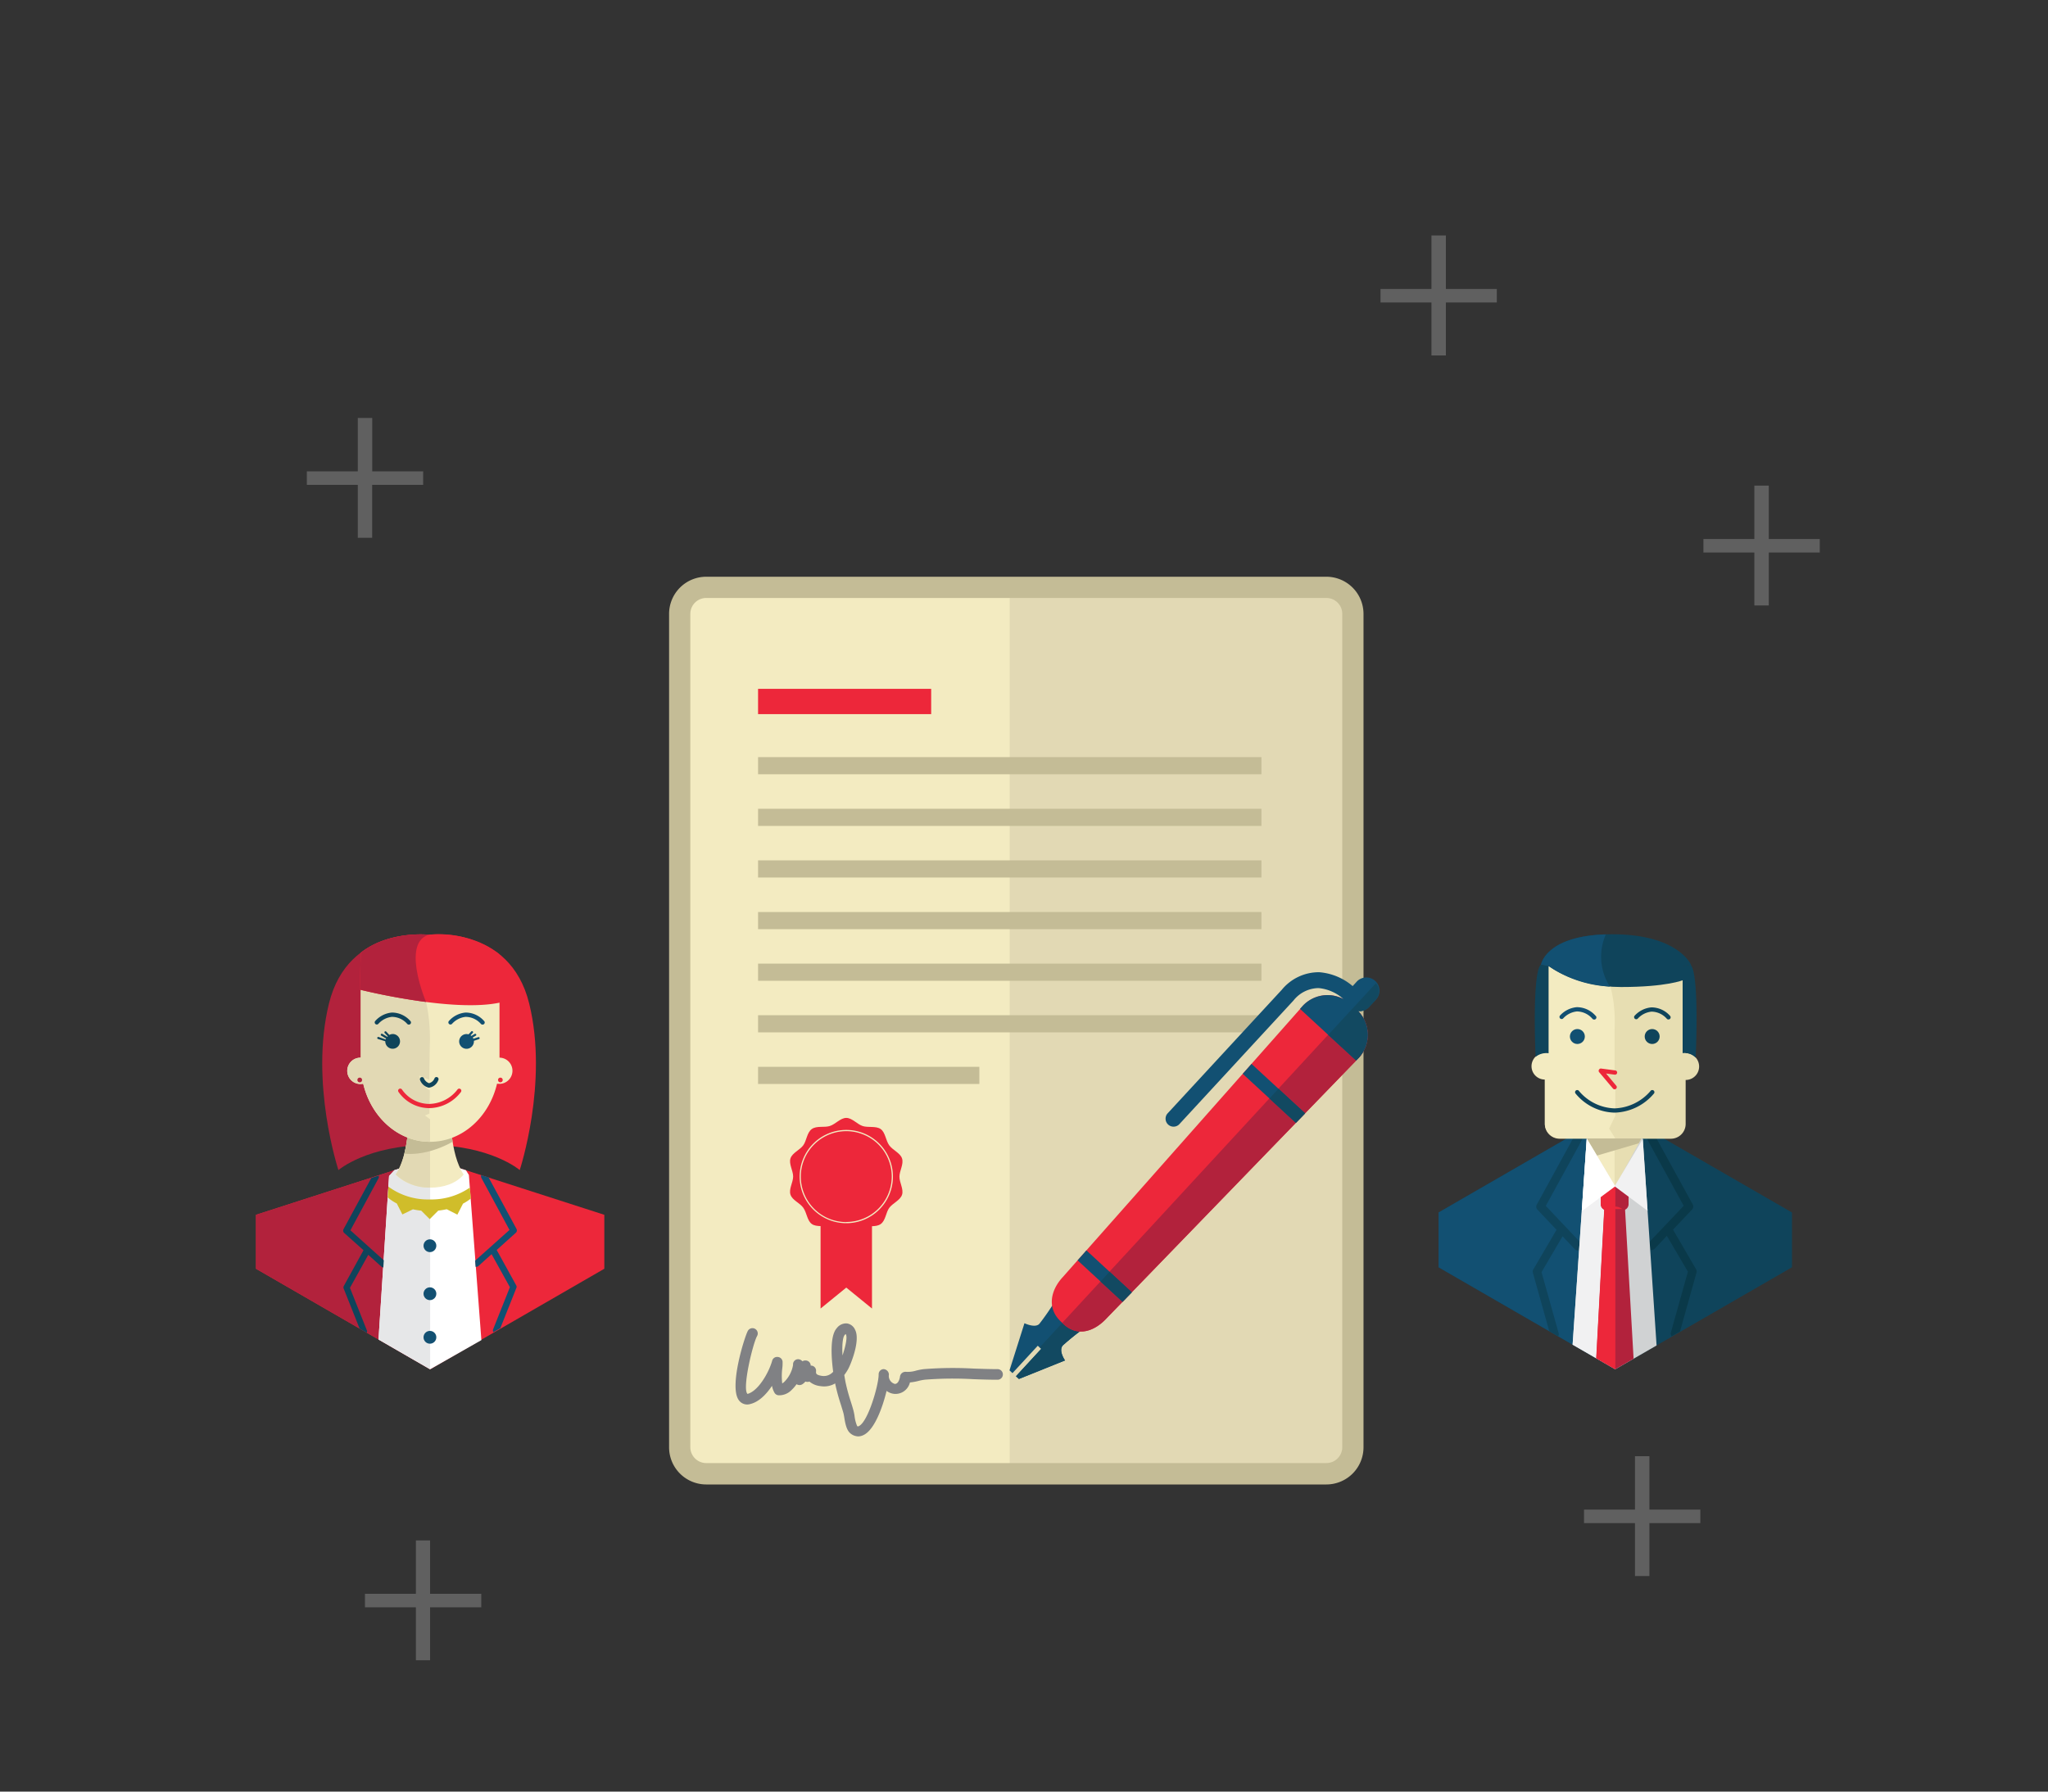
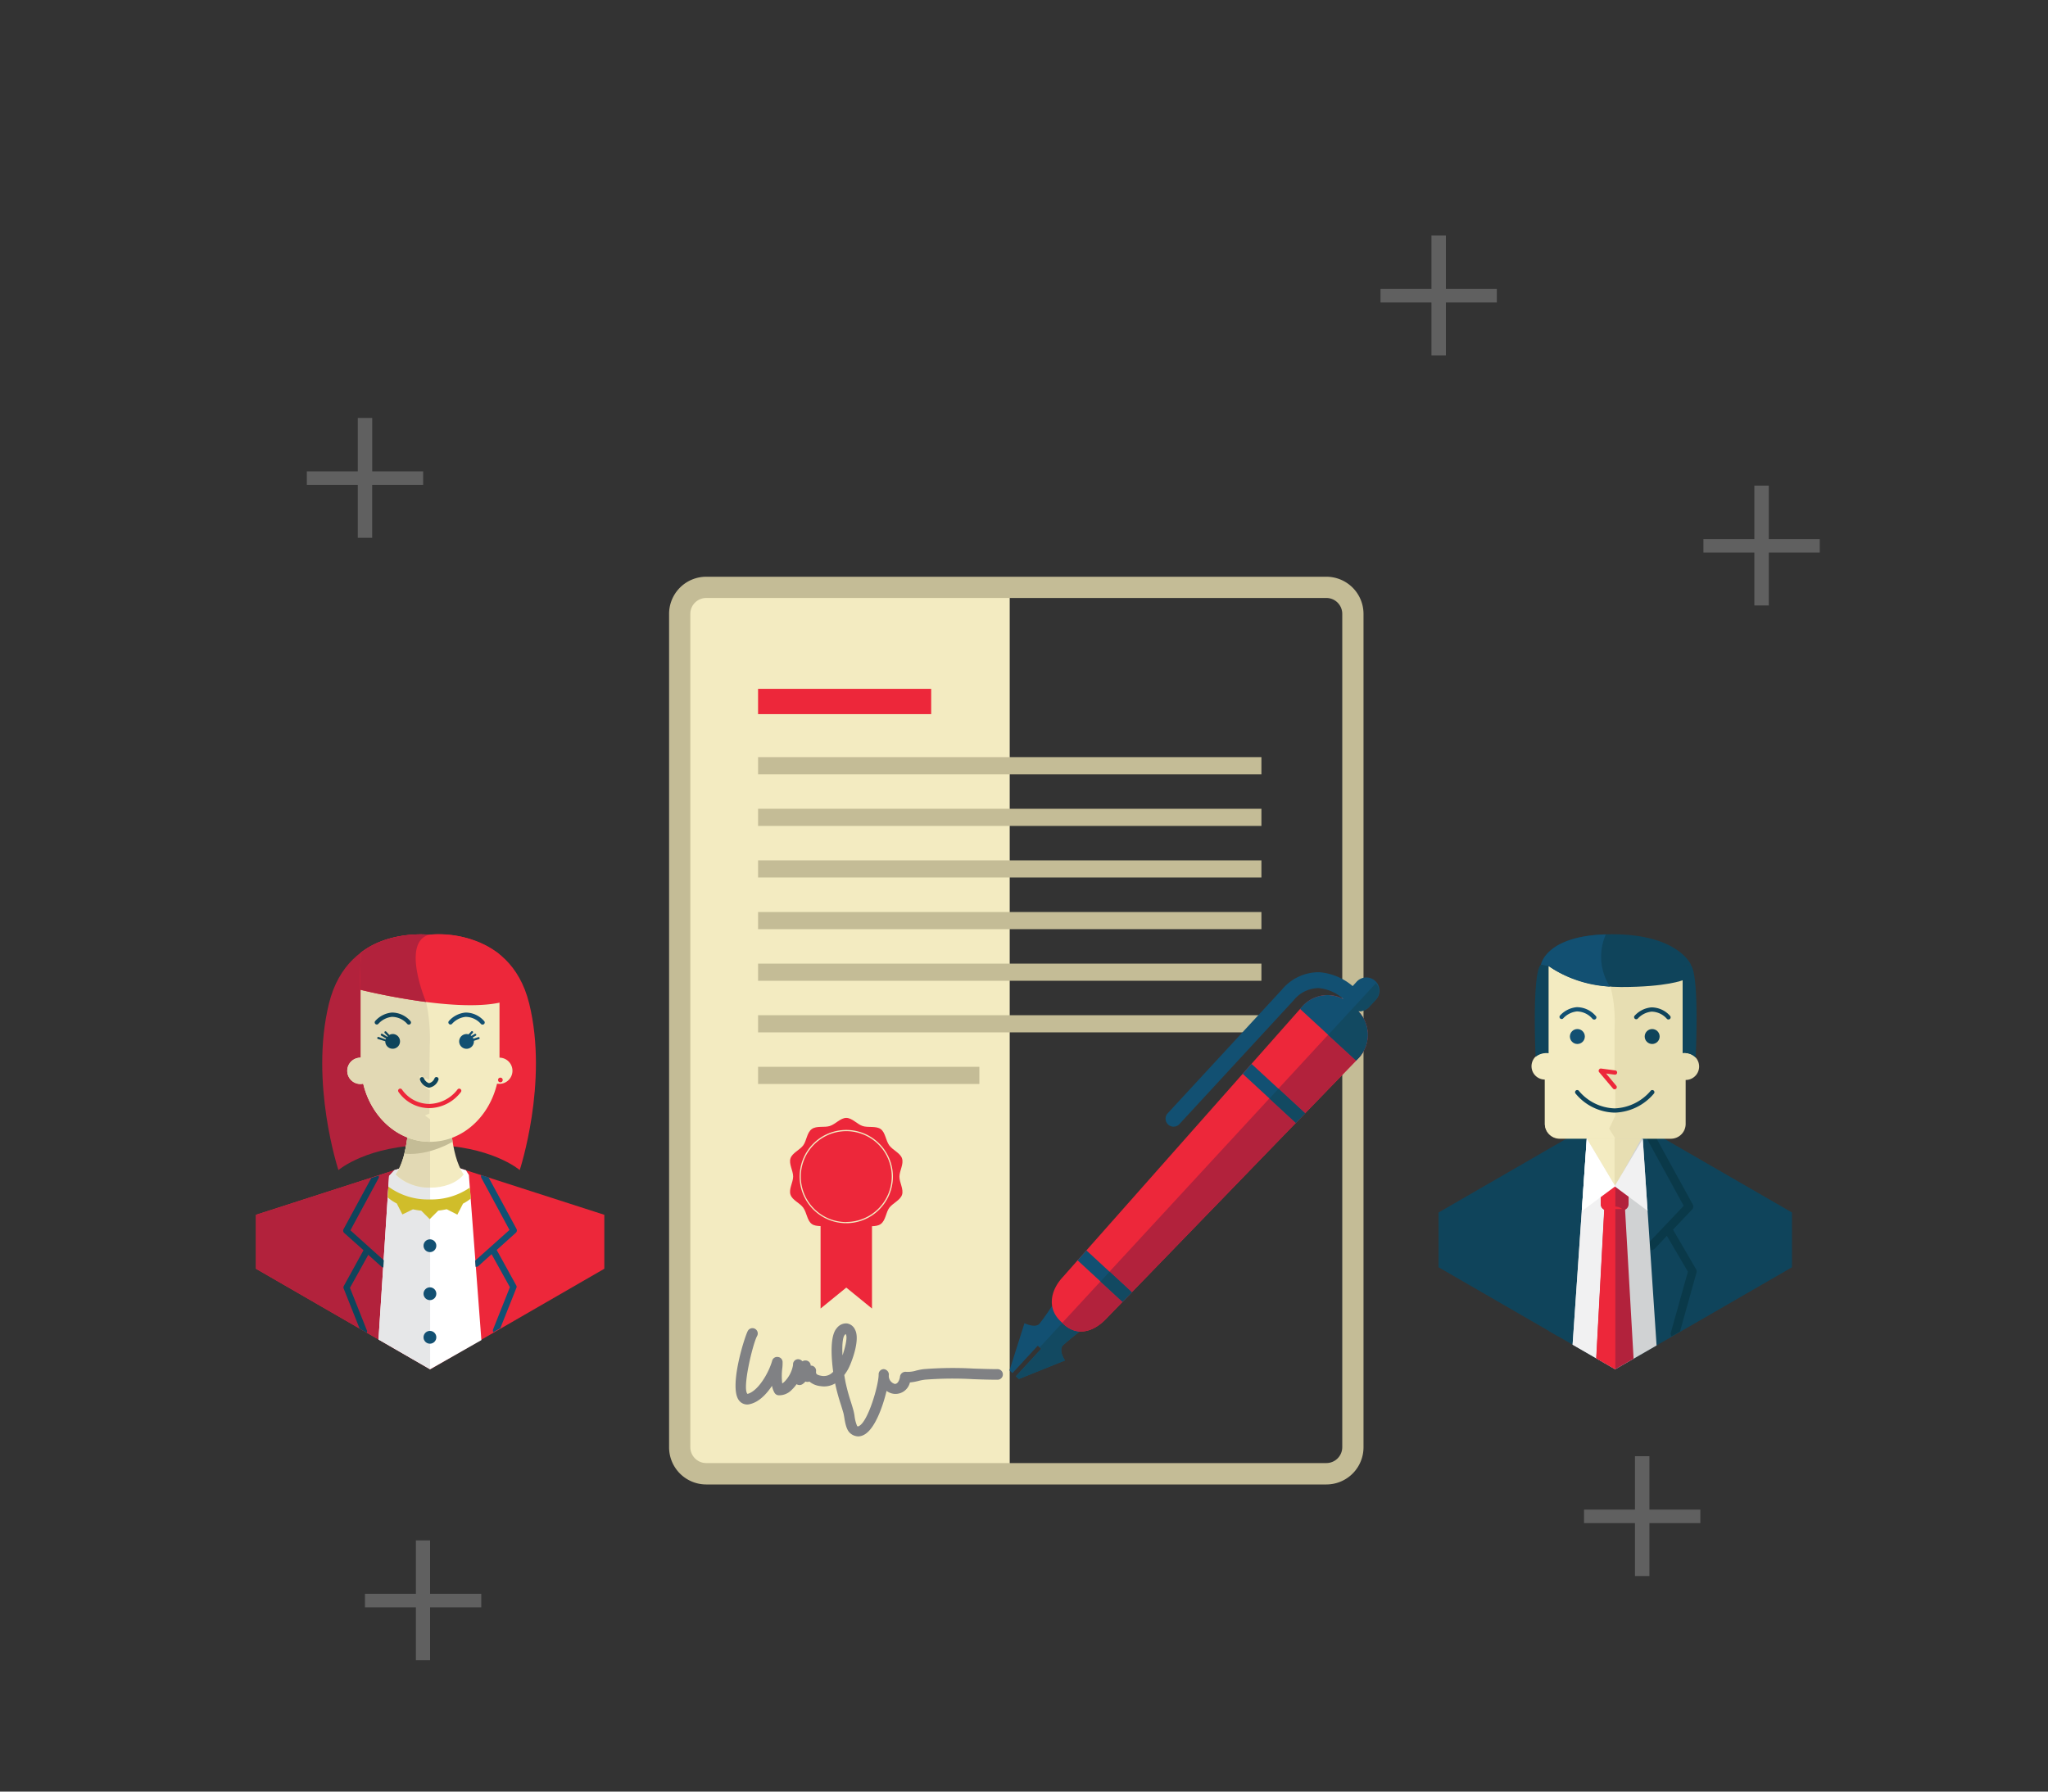
<svg xmlns="http://www.w3.org/2000/svg" id="Ebene_1" data-name="Ebene 1" viewBox="0 0 400 350">
  <rect x="0" y="0" width="400" height="350" fill="#333333" stroke="none" />
  <defs>
    <style>.cls-1{fill:none;}.cls-2{fill:#606060;}.cls-3{fill:#e2d9b4;}.cls-4{fill:#f3ebc1;}.cls-5{fill:#c4bc96;}.cls-6{fill:#ed273a;}.cls-7{fill:#808184;}.cls-8{fill:#125072;}.cls-9{fill:#124961;}.cls-10{fill:#b2223c;}.cls-11{fill:#0f445b;}.cls-12{fill:#0a3949;}.cls-13{fill:#e7deb2;}.cls-14{fill:#d0d2d3;}.cls-15{fill:#f1f1f2;}.cls-16{clip-path:url(#clip-path);}.cls-17{fill:#fff;}.cls-18{fill:#e6e7e8;}.cls-19{fill:#d0bd2a;}</style>
    <clipPath id="clip-path">
      <polygon class="cls-1" points="309.91 222.41 307.15 262.69 315.48 267.5 323.55 262.85 320.85 222.41 309.91 222.41" />
    </clipPath>
  </defs>
  <title>Icons</title>
  <path class="cls-2" d="M342.65,118.29V107.94h-9.95V105.3h9.95V94.87h2.82V105.3h9.95v2.64h-9.95v10.34h-2.82Z" />
  <path class="cls-2" d="M279.58,69.44V59.09h-9.95V56.45h9.95V46h2.82V56.45h9.95v2.64H282.4V69.44h-2.82Z" />
  <path class="cls-2" d="M81.23,324.34V314H71.28v-2.64h9.95V300.93H84v10.43H94V314H84v10.34H81.23Z" />
  <path class="cls-2" d="M319.33,307.89V297.55h-9.95v-2.64h9.95V284.48h2.82v10.43h9.95v2.64h-9.95v10.34h-2.82Z" />
  <path class="cls-2" d="M69.88,105.06V94.72H59.93V92.08h9.95V81.65h2.82V92.08h9.95v2.64H72.69v10.34H69.88Z" />
-   <rect class="cls-3" x="132.75" y="114.75" width="131.49" height="173.15" rx="5.18" ry="5.18" />
  <path class="cls-4" d="M197.21,114.75H137.93a5.18,5.18,0,0,0-5.18,5.18V282.72a5.18,5.18,0,0,0,5.18,5.18h59.28V114.75Z" />
  <path class="cls-5" d="M259.06,290H137.93a7.26,7.26,0,0,1-7.25-7.25V119.92a7.26,7.26,0,0,1,7.25-7.25H259.06a7.26,7.26,0,0,1,7.25,7.25V282.72A7.26,7.26,0,0,1,259.06,290ZM137.93,116.82a3.1,3.1,0,0,0-3.1,3.1V282.72a3.11,3.11,0,0,0,3.1,3.1H259.06a3.11,3.11,0,0,0,3.1-3.1V119.92a3.1,3.1,0,0,0-3.1-3.1H137.93Z" />
  <polygon class="cls-6" points="170.31 255.63 165.29 251.54 160.27 255.63 160.27 238.95 170.31 238.95 170.31 255.63" />
  <path class="cls-6" d="M176.18,226.31c-0.34-1.06-1.81-1.61-2.5-2.56s-0.75-2.51-1.66-3.17-2.45-.25-3.53-0.6-2.06-1.59-3.2-1.59-2.11,1.23-3.21,1.58-2.57-.09-3.53.6-1,2.26-1.66,3.17-2.15,1.48-2.5,2.56,0.52,2.4.52,3.54-0.88,2.44-.52,3.54,1.81,1.6,2.5,2.56,0.75,2.51,1.66,3.17,2.45,0.25,3.53.6,2.06,1.59,3.21,1.59,2.11-1.23,3.2-1.58,2.57,0.09,3.53-.6,1-2.26,1.66-3.16,2.15-1.48,2.5-2.56-0.52-2.39-.51-3.54S176.54,227.41,176.18,226.31Z" />
  <path class="cls-4" d="M165.29,220.74a9.11,9.11,0,1,0,9.11,9.11A9.12,9.12,0,0,0,165.29,220.74Zm0,18a8.88,8.88,0,1,1,8.88-8.88A8.89,8.89,0,0,1,165.29,238.72Z" />
  <rect class="cls-6" x="148.06" y="134.57" width="33.81" height="4.94" />
  <rect class="cls-5" x="148.06" y="147.91" width="98.31" height="3.35" />
  <rect class="cls-5" x="148.06" y="158" width="98.31" height="3.35" />
  <rect class="cls-5" x="148.06" y="168.08" width="98.31" height="3.35" />
  <rect class="cls-5" x="148.06" y="178.17" width="98.31" height="3.35" />
  <rect class="cls-5" x="148.06" y="188.25" width="98.31" height="3.35" />
  <rect class="cls-5" x="148.06" y="198.33" width="98.31" height="3.35" />
  <rect class="cls-5" x="148.06" y="208.41" width="43.22" height="3.35" />
  <path class="cls-7" d="M167.65,280.61a2.44,2.44,0,0,1-1.54-.58c-0.72-.58-1-1.73-1.22-3.18-0.06-.31-0.1-0.58-0.15-0.76-0.17-.61-0.36-1.21-0.55-1.82a38.37,38.37,0,0,1-1.06-3.91l0-.11a4.23,4.23,0,0,1-2.87.54,4,4,0,0,1-2.17-.89,1.11,1.11,0,0,1-.24.06,1.09,1.09,0,0,1-.54-0.07,2.83,2.83,0,0,1-.58.52,1.05,1.05,0,0,1-.87.13,1,1,0,0,1-.28-0.13,7,7,0,0,1-.94,1.1,3.38,3.38,0,0,1-2.57,1.07,1,1,0,0,1-.81-0.51,4.26,4.26,0,0,1-.48-1.34c-1.1,1.66-2.57,3.17-4.29,3.57a2,2,0,0,1-2.17-.74c-2-2.63,1.13-12.47,1.74-13.56a1,1,0,0,1,1.81,1c-0.83,1.47-2.95,10.25-1.88,11.31,2.09-.53,4.17-4.15,4.82-6.47a1,1,0,0,1,1.15-.74,1,1,0,0,1,.89,1c0,0.37,0,.8-0.07,1.25a12.58,12.58,0,0,0,0,2.92,2.67,2.67,0,0,0,.41-0.32,6.11,6.11,0,0,0,1.7-3.27v-0.15a1,1,0,0,1,1-1,1.12,1.12,0,0,1,.83.41,1.06,1.06,0,0,1,.62-0.16,1,1,0,0,1,1,1h0.12a1,1,0,0,1,.92,1.15c0,0.36-.07.67,1.16,0.86a2.41,2.41,0,0,0,2.19-.81c-0.37-2.76-.66-7,0.69-8.5a2.29,2.29,0,0,1,2-.94,2.08,2.08,0,0,1,1.59,1.24c1.09,2.08-.89,6.89-1.4,7.76a10.69,10.69,0,0,1-.71,1.08c0.07,0.48.16,0.94,0.24,1.39a37.33,37.33,0,0,0,1,3.71c0.2,0.62.39,1.24,0.56,1.87,0.06,0.23.13,0.57,0.2,1a7.28,7.28,0,0,0,.51,2,0.27,0.27,0,0,0,.35,0c1.8-.88,3.82-7.94,3.85-10v-0.12a1,1,0,0,1,1-1,1.1,1.1,0,0,1,1,1v0.09a1.62,1.62,0,0,0,1.16,1.8c0.57,0,.87-0.66,1-1.34A1.08,1.08,0,0,1,177,268a5.65,5.65,0,0,0,1.92-.24,11.29,11.29,0,0,1,1.52-.29,72,72,0,0,1,9.7-.11c1.58,0.05,3.15.11,4.7,0.11a1,1,0,1,1,0,2.07c-1.57,0-3.17-.05-4.77-0.11a70.19,70.19,0,0,0-9.42.1,9.6,9.6,0,0,0-1.25.24,10.37,10.37,0,0,1-1.68.3,2.91,2.91,0,0,1-3,2.24,3,3,0,0,1-1.56-.59c-0.78,3.23-2.35,7.57-4.47,8.61A2.41,2.41,0,0,1,167.65,280.61Zm-2.48-20a1.46,1.46,0,0,0-.19.19c-0.41.46-.53,2.05-0.43,4,0.54-1.58,1-3.55.66-4.12Z" />
  <path class="cls-8" d="M207.6,262.82a50.55,50.55,0,0,1,4.11-3.31L206,254.29a48.3,48.3,0,0,1-3,4.33c-0.83.89-2.91-.12-2.91-0.12l-2.92,9.21,0.58,0.54,4.94-5.35,0.66,0.6-4.94,5.36,0.58,0.53,9-3.62S206.66,263.84,207.6,262.82Z" />
  <path class="cls-9" d="M207.6,262.82a50.55,50.55,0,0,1,4.11-3.31l-2.82-2.6-5.81,6.3,0.31,0.29-4.94,5.36,0.58,0.53,9-3.62S206.66,263.84,207.6,262.82Z" />
  <path class="cls-6" d="M216.21,257.46c-2.48,2.69-5.74,3.73-8.44,1.24l-0.57-.53c-2.69-2.49-2.11-6,.37-8.68l46.86-52.95a6.63,6.63,0,0,1,9.38-.37l1.21,1.12a6.64,6.64,0,0,1,.37,9.37Z" />
  <path class="cls-10" d="M265,197.29l-0.6-.55-56.94,61.7,0.29,0.27c2.69,2.49,6,1.45,8.44-1.24l49.19-50.8A6.64,6.64,0,0,0,265,197.29Z" />
  <path class="cls-8" d="M265.24,197.52a2.52,2.52,0,0,0,2.14-.77l1.26-1.37a2.57,2.57,0,1,0-3.77-3.48l-0.68.74a11.4,11.4,0,0,0-6.53-2.71,9.36,9.36,0,0,0-7.31,3.43L228,217.56a1.56,1.56,0,0,0,2.29,2.11l22.34-24.21a6.34,6.34,0,0,1,4.91-2.43,8.41,8.41,0,0,1,4.87,2.16,6.62,6.62,0,0,0-8,1.34l-0.5.56,10.94,10.09,0.53-.54A6.62,6.62,0,0,0,265.24,197.52Z" />
  <polygon class="cls-8" points="242.72 209.78 253.1 219.36 254.91 217.5 244.44 207.84 242.72 209.78" />
  <polygon class="cls-8" points="210.47 246.22 219.25 254.32 221.06 252.46 212.19 244.27 210.47 246.22" />
  <path class="cls-9" d="M265.24,197.52a2.52,2.52,0,0,0,2.14-.77l1.26-1.37a2.53,2.53,0,0,0,.09-3.3l-9.31,10.09,5.46,5,0.53-.54A6.62,6.62,0,0,0,265.24,197.52Z" />
  <polygon class="cls-9" points="214.95 250.35 219.25 254.32 221.06 252.46 216.71 248.44 214.95 250.35" />
  <polygon class="cls-9" points="247.94 214.6 253.1 219.36 254.91 217.5 249.7 212.69 247.94 214.6" />
  <polygon class="cls-11" points="280.97 236.87 280.97 247.57 315.48 267.5 350 247.57 350 236.87 315.48 216.94 280.97 236.87" />
-   <polygon class="cls-8" points="280.97 236.87 280.97 247.57 315.48 267.5 315.48 216.94 280.97 236.87" />
  <path class="cls-11" d="M308.42,244.21l0.11-1.63-6.62-7,7-12.77a0.83,0.83,0,1,0-1.46-.8l-7.29,13.31a0.83,0.83,0,0,0,.13,1l3.72,3.93L299.47,248a0.83,0.83,0,0,0-.08.64l3.2,11.42,1.75,1a0.83,0.83,0,0,0,.08-0.64l-3.34-11.9,4.11-7,2.37,2.51a0.83,0.83,0,0,0,.61.26A0.85,0.85,0,0,0,308.42,244.21Z" />
  <path class="cls-12" d="M331.29,248l-4.53-7.78,3.72-3.93a0.83,0.83,0,0,0,.13-1L323.31,222a0.83,0.83,0,1,0-1.46.8l7,12.77-6.65,7,0.1,1.58a0.84,0.84,0,0,0,.28.05,0.83,0.83,0,0,0,.61-0.26l2.37-2.51,4.11,7-3.33,11.9a0.82,0.82,0,0,0,.15.72l1.64-.95,3.24-11.56A0.83,0.83,0,0,0,331.29,248Z" />
  <path class="cls-13" d="M329.23,205.72v-15a2.89,2.89,0,0,0-2.89-2.89H304.62a2.89,2.89,0,0,0-2.89,2.89v28.85a2.89,2.89,0,0,0,2.89,2.89h21.72a2.89,2.89,0,0,0,2.89-2.89v-8.59A2.6,2.6,0,0,0,329.23,205.72Z" />
  <path class="cls-4" d="M315.48,212.75l-3.28-3.64,3.15,0.42v-8.59s0.63-8.74-3.33-13.14h-7.4a2.89,2.89,0,0,0-2.89,2.89v15a2.6,2.6,0,0,0,0,5.21v8.59a2.89,2.89,0,0,0,2.89,2.89h10.86l-1.2-1.9,1.2-2.5v-5.26Z" />
  <polygon class="cls-14" points="309.91 222.41 307.15 262.69 315.48 267.5 323.55 262.85 320.85 222.41 309.91 222.41" />
  <polygon class="cls-15" points="315.35 222.41 309.91 222.41 307.15 262.69 315.35 267.42 315.35 222.41" />
  <polygon class="cls-13" points="309.91 222.41 315.48 231.75 320.59 222.41 309.91 222.41" />
  <polygon class="cls-4" points="315.35 222.41 309.91 222.41 315.35 231.53 315.35 222.41" />
-   <polygon class="cls-5" points="309.91 222.41 311.91 225.75 320.07 223.35 320.07 223.35 320.59 222.41 309.91 222.41" />
  <g class="cls-16">
    <path class="cls-10" d="M317.41,236.53a1.15,1.15,0,0,0,0-.21,1.18,1.18,0,0,0,.67-1.06v-2.32a1.18,1.18,0,0,0-1.18-1.18h-3.05a1.18,1.18,0,0,0-1.18,1.18v2.32a1.18,1.18,0,0,0,.67,1.06,1.14,1.14,0,0,0,0,.21l-1.67,31a1.18,1.18,0,0,0,1.18,1.18H318a1.18,1.18,0,0,0,1.18-1.18Z" />
    <path class="cls-6" d="M315.48,231.75h-1.66a1.18,1.18,0,0,0-1.18,1.18v2.32a1.18,1.18,0,0,0,.67,1.06,1.14,1.14,0,0,0,0,.21l-1.67,31a1.18,1.18,0,0,0,1.18,1.18h2.68V231.75Z" />
    <path class="cls-6" d="M313.87,236.2h3A2.51,2.51,0,0,0,313.87,236.2Z" />
    <polygon class="cls-17" points="309.91 222.41 315.48 231.75 308.94 236.61 309.91 222.41" />
    <polygon class="cls-15" points="320.92 222.41 315.35 231.75 321.89 236.61 320.92 222.41" />
  </g>
  <circle class="cls-8" cx="308.08" cy="202.49" r="1.46" />
  <circle class="cls-11" cx="322.69" cy="202.49" r="1.46" />
  <path class="cls-11" d="M299.92,206.46s-0.74-16.15,1-18l1.54,0.3v17A3.37,3.37,0,0,0,299.92,206.46Z" />
  <path class="cls-11" d="M331.18,206.61s0.8-16.3-1-18.17l-1.54.3v17A3,3,0,0,1,331.18,206.61Z" />
  <path class="cls-11" d="M301,188.44l1.54,0.3s5.13,4.08,14.08,4.08,12.1-1.35,12.1-1.35v-2.72l1.54-.3s-2.49-5.94-15.41-5.94S301,188.44,301,188.44Z" />
  <path class="cls-8" d="M311.25,199.16A0.41,0.41,0,0,1,311,199a4.06,4.06,0,0,0-3-1.41,4.22,4.22,0,0,0-2.71,1.38,0.42,0.42,0,0,1-.64-0.53,5,5,0,0,1,3.31-1.68,4.85,4.85,0,0,1,3.65,1.65A0.42,0.42,0,0,1,311.25,199.16Z" />
  <path class="cls-11" d="M325.86,199.16a0.41,0.41,0,0,1-.29-0.12,4.06,4.06,0,0,0-3-1.41,4.22,4.22,0,0,0-2.71,1.38,0.42,0.42,0,0,1-.64-0.53,5,5,0,0,1,3.31-1.68,4.85,4.85,0,0,1,3.65,1.65A0.42,0.42,0,0,1,325.86,199.16Z" />
  <path class="cls-11" d="M315.35,217.36a10.16,10.16,0,0,1-7.6-3.7,0.42,0.42,0,1,1,.66-0.51,9.48,9.48,0,0,0,6.94,3.38,9.67,9.67,0,0,0,7-3.38,0.42,0.42,0,1,1,.66.51A10.38,10.38,0,0,1,315.35,217.36Z" />
  <path class="cls-6" d="M315.35,212.8a0.42,0.42,0,0,1-.32-0.15l-2.72-3.22a0.42,0.42,0,0,1,0-.47,0.41,0.41,0,0,1,.42-0.21l2.72,0.36a0.42,0.42,0,1,1-.11.83l-1.65-.22,2,2.4A0.42,0.42,0,0,1,315.35,212.8Z" />
  <path class="cls-8" d="M314,192a10.81,10.81,0,0,1-.36-9.46c-11.79.35-12.67,5.92-12.67,5.92l1.54,0.3a23,23,0,0,0,11.27,3.93l0.63,0.06Z" />
  <polygon class="cls-6" points="50 237.32 50 247.86 84.01 267.5 118.03 247.86 118.03 237.32 84.01 226.36 50 237.32" />
  <polygon class="cls-10" points="84.01 226.36 84.01 226.36 50 237.32 50 247.86 84.01 267.5 84.01 267.5 84.01 226.36" />
  <polygon class="cls-17" points="77.02 228.61 75.99 229.74 73.93 261.68 84.01 267.5 94.02 261.8 91.58 229.54 91 228.61 84.01 226.36 77.02 228.61" />
  <polygon class="cls-18" points="84.01 226.36 84.01 226.36 77.02 228.61 75.99 229.74 73.93 261.68 84.01 267.5 84.01 267.5 84.01 226.36" />
  <path class="cls-10" d="M83.82,182.61s-15.77-2-19.57,13.44,1.85,32.53,1.85,32.53,5.68-4.89,17.72-4.89V182.61Z" />
  <path class="cls-6" d="M83.79,182.61s15.77-2,19.57,13.44-1.85,32.53-1.85,32.53-5.68-4.89-17.72-4.89V182.61Z" />
  <path class="cls-4" d="M90.56,229.45c-2.94,3.56-10.26,3.28-13.27,0,2.74-4,2.56-11.9,2.56-11.9H88S87.82,225.35,90.56,229.45Z" />
  <path class="cls-3" d="M84,217.55H79.84s0.18,7.87-2.56,11.9A9.36,9.36,0,0,0,84,232V217.55Z" />
  <path class="cls-5" d="M88.4,223.06a35.3,35.3,0,0,1-.41-4.59l-2-.93H81.28l-1.44.58a32.93,32.93,0,0,1-.87,7.25h0c4.81,0.49,9.43-2.32,9.43-2.32h0Z" />
  <path class="cls-4" d="M97.56,206.62v-16c0-.93-1.27-1.69-2.84-1.69H73.31c-1.57,0-2.84.75-2.84,1.69v16a2.57,2.57,0,1,0,.47,5.08c1.54,6.54,6.8,11.36,13.07,11.36s11.53-4.82,13.07-11.36A2.56,2.56,0,1,0,97.56,206.62Z" />
  <path class="cls-3" d="M70.47,190.64v16a2.57,2.57,0,1,0,.47,5.08C72.37,217.76,77,222.34,82.65,223L84,223.06l0-4.4-1-.75,0.86-.36,0.1-4.56s-1.16-.27-2.12-2.87l2,0.82,0.1-6.64s0.64-9.91-3.69-15.35H73.31C71.74,189,70.47,189.71,70.47,190.64Z" />
  <path class="cls-11" d="M79.84,200.16a0.41,0.41,0,0,1-.29-0.12,4,4,0,0,0-3-1.39A4.15,4.15,0,0,0,73.91,200a0.41,0.41,0,0,1-.63-0.53,4.92,4.92,0,0,1,3.26-1.66,4.79,4.79,0,0,1,3.59,1.63A0.41,0.41,0,0,1,79.84,200.16Z" />
  <path class="cls-8" d="M94.23,200.16a0.41,0.41,0,0,1-.29-0.12,4,4,0,0,0-3-1.39A4.16,4.16,0,0,0,88.3,200a0.41,0.41,0,0,1-.63-0.53,4.92,4.92,0,0,1,3.26-1.66,4.79,4.79,0,0,1,3.6,1.63A0.41,0.41,0,0,1,94.23,200.16Z" />
  <path class="cls-11" d="M76.72,202a1.43,1.43,0,0,0-.68.18,0.17,0.17,0,0,0,0,0l-0.57-.61a0.21,0.21,0,1,0-.3.28l0.57,0.6-0.09.1,0,0L74.72,202a0.21,0.21,0,1,0-.21.35l0.89,0.54h0a1.31,1.31,0,0,0-.06.18L74,202.6a0.21,0.21,0,1,0-.12.39l1.37,0.43h0A1.44,1.44,0,1,0,76.72,202Z" />
  <path class="cls-8" d="M93.46,202.6l-1,.32a1.39,1.39,0,0,0-.12-0.24l0.62-.37a0.21,0.21,0,0,0-.21-0.35l-0.68.41-0.16-.12,0.4-.43a0.21,0.21,0,1,0-.3-0.28l-0.5.53a1.42,1.42,0,0,0-.39-0.06,1.44,1.44,0,1,0,1.44,1.44s0-.08,0-0.12l1-.33A0.21,0.21,0,0,0,93.46,202.6Z" />
  <path class="cls-19" d="M91.77,232a13.21,13.21,0,0,1-7.84,2.32,13,13,0,0,1-8.07-2.5l-0.13,2.11a9.2,9.2,0,0,0,1.77,1.18l1.09,2.14,2.06-1a15.28,15.28,0,0,0,1.62.26l1.66,1.66,1.67-1.67a15.34,15.34,0,0,0,1.65-.27l2.08,1.06,1.1-2.15h0a9.48,9.48,0,0,0,1.53-1Z" />
  <path class="cls-6" d="M70.26,193.33s18.19,4.57,27.47,2.51l-0.17-9.4a19.64,19.64,0,0,0-13.77-3.83s-7.83-.85-13.32,3.51Z" />
  <path class="cls-10" d="M83.79,182.61s-7.83-.85-13.32,3.51l-0.21,7.21a126.79,126.79,0,0,0,12.95,2.41S78.3,184.15,83.79,182.61Z" />
  <path class="cls-6" d="M83.82,216.48a7.34,7.34,0,0,1-6-3.18,0.41,0.41,0,0,1,.7-0.44,6.5,6.5,0,0,0,5.32,2.8,7.14,7.14,0,0,0,5.51-2.81,0.41,0.41,0,0,1,.68.47A7.88,7.88,0,0,1,83.82,216.48Z" />
  <path class="cls-11" d="M83.8,212.48H83.73A2.37,2.37,0,0,1,82.05,211a0.41,0.41,0,0,1,.75-0.34,1.65,1.65,0,0,0,1,.95,1.58,1.58,0,0,0,1.09-1,0.41,0.41,0,1,1,.71.42A2.26,2.26,0,0,1,83.8,212.48Z" />
-   <circle class="cls-10" cx="70.26" cy="210.98" r="0.46" />
  <circle class="cls-6" cx="97.73" cy="210.98" r="0.46" />
  <circle class="cls-8" cx="83.97" cy="243.36" r="1.25" />
  <circle class="cls-8" cx="83.97" cy="252.74" r="1.25" />
  <circle class="cls-8" cx="83.97" cy="261.25" r="1.25" />
  <path class="cls-8" d="M100.87,251.19l-3.86-7,3.74-3.36a0.62,0.62,0,0,0,.13-0.75L95.42,230,94,229.58a0.61,0.61,0,0,0,0,.5l5.51,10.2-6.71,6,0.09,1.2a0.59,0.59,0,0,0,.15,0,0.61,0.61,0,0,0,.41-0.16l2.56-2.31,3.58,6.45-3.28,8.24a0.61,0.61,0,0,0,.06.55l1.35-.78,3.12-7.83A0.61,0.61,0,0,0,100.87,251.19Z" />
  <path class="cls-11" d="M67.1,240.12a0.62,0.62,0,0,0,.13.75L71,244.24l-3.86,7a0.61,0.61,0,0,0,0,.53l3.1,7.79,1.39,0.8a0.6,0.6,0,0,0,0-.53l-3.28-8.24,3.58-6.45,2.57,2.31a0.61,0.61,0,0,0,.37.15l0.09-1.39-6.52-5.86,5.51-10.2a0.61,0.61,0,0,0,0-.48l-1.43.46Z" />
</svg>